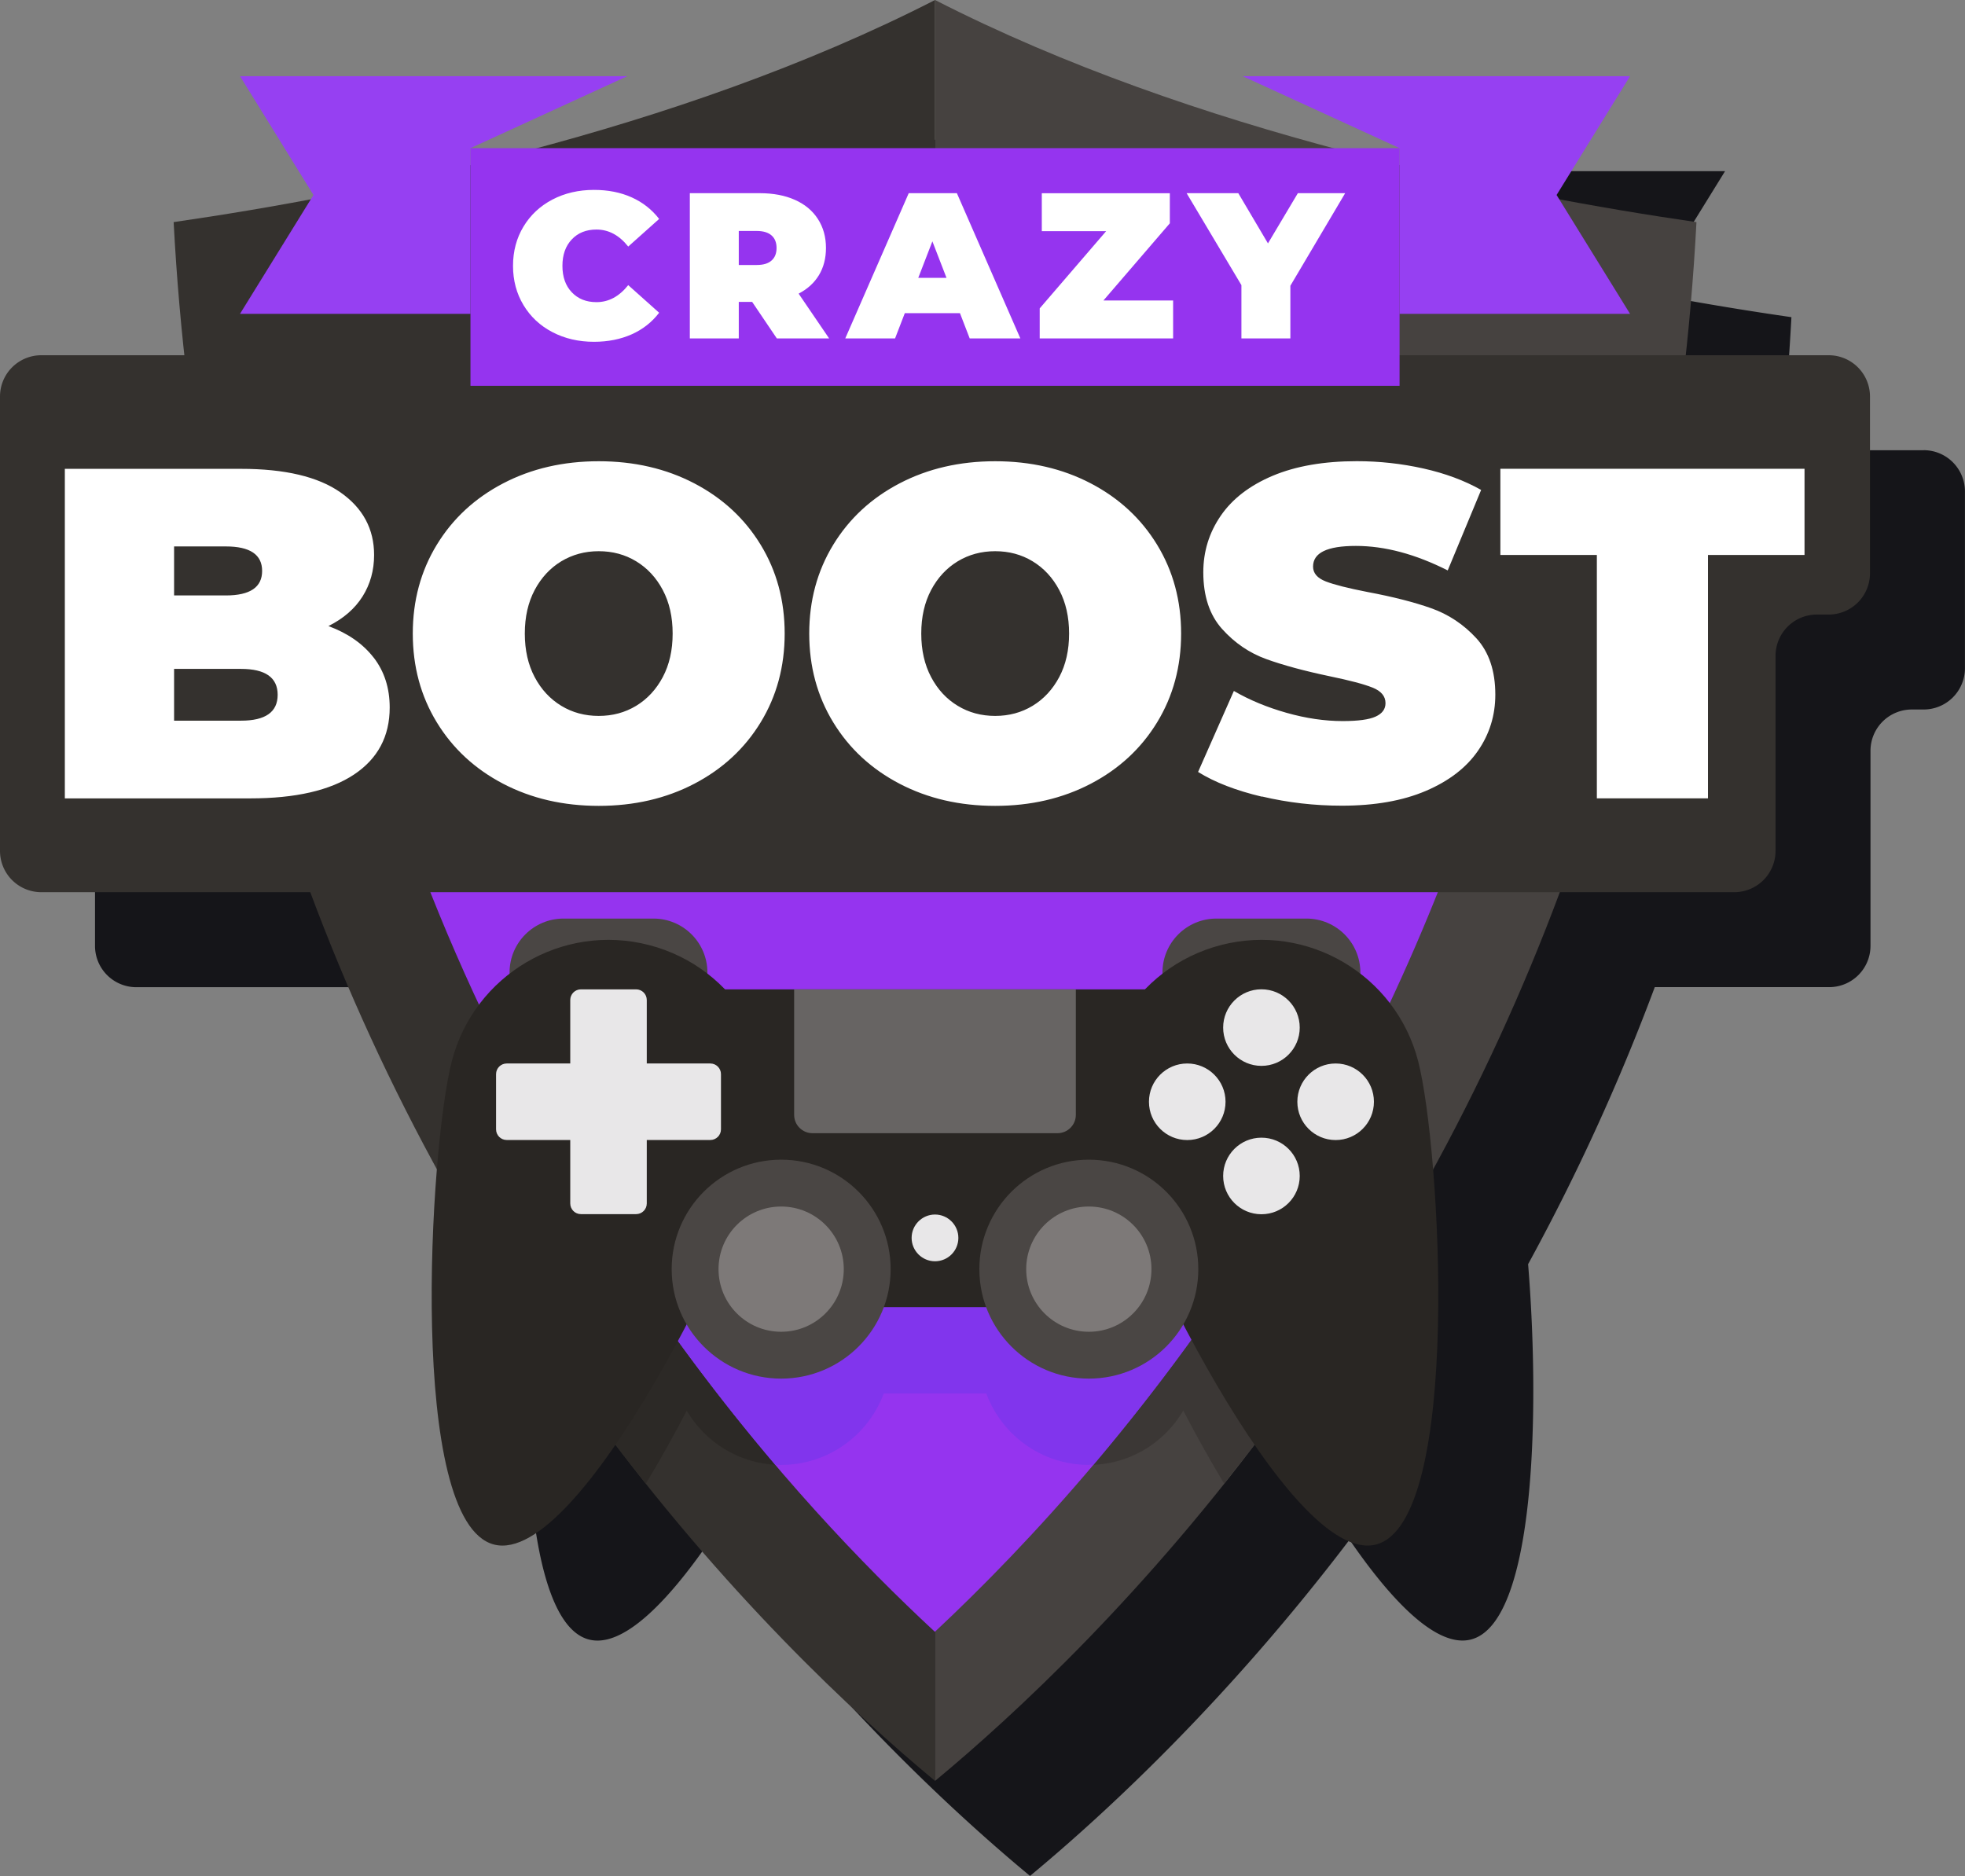
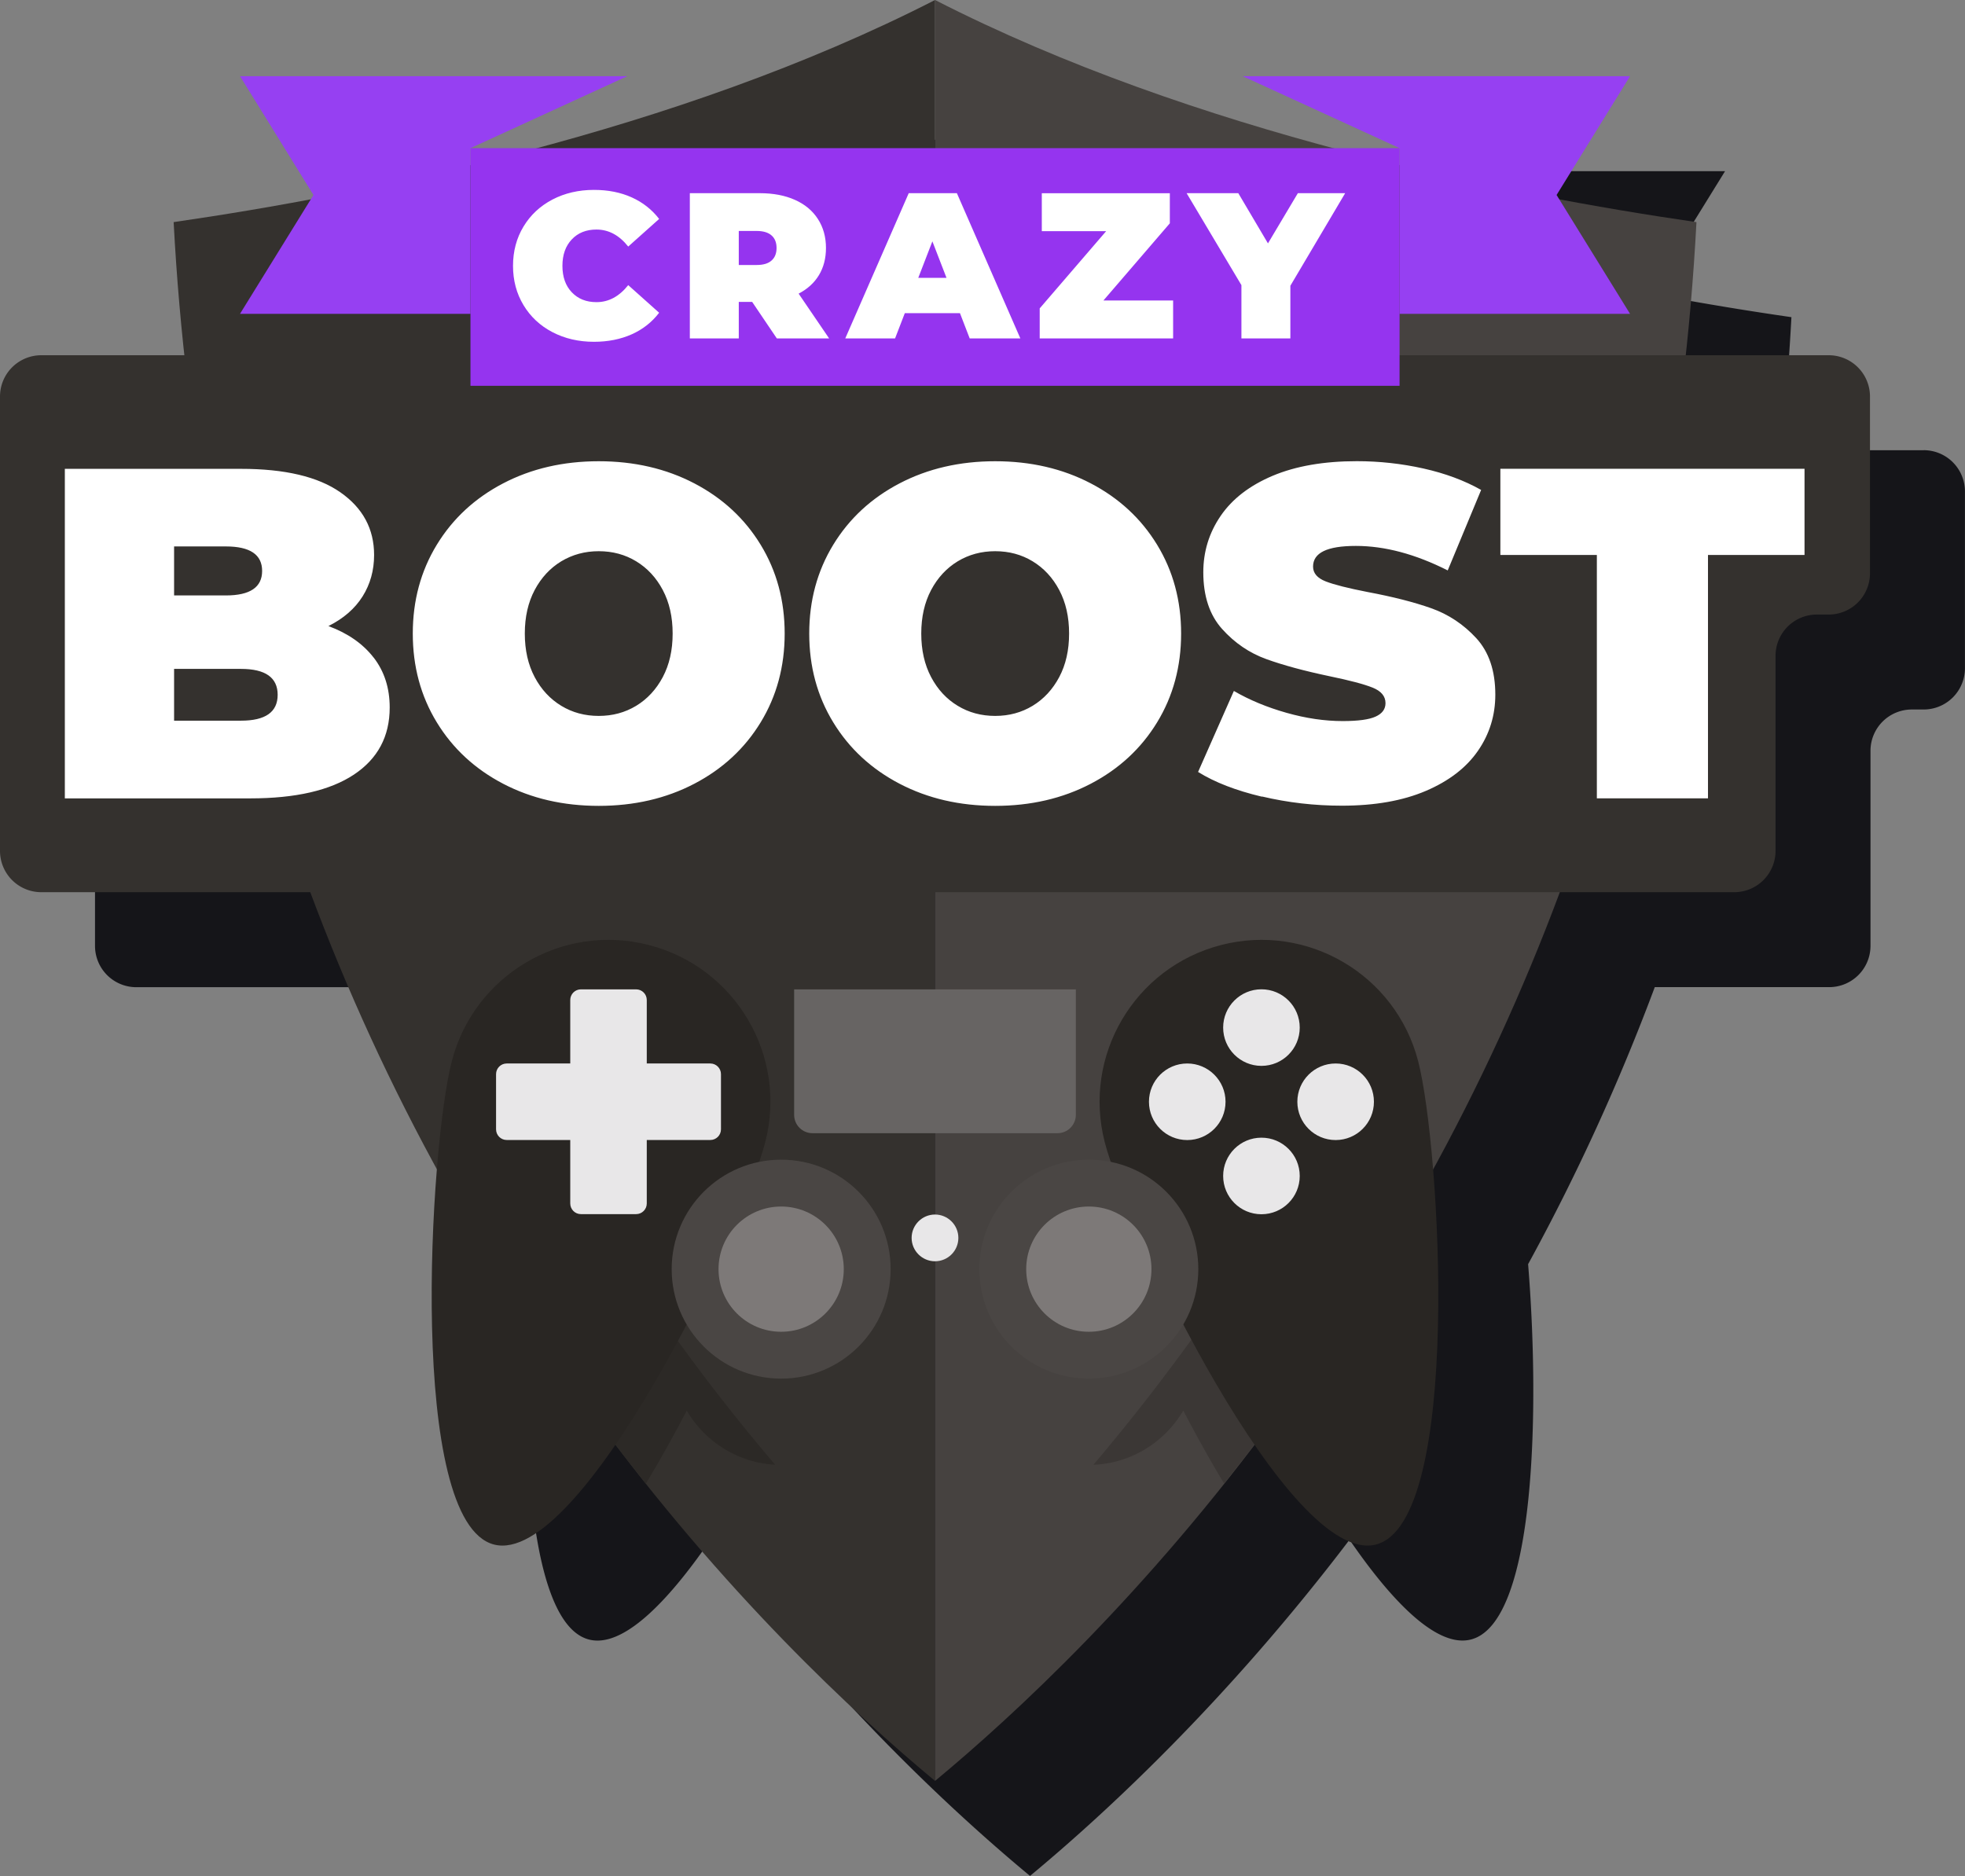
<svg xmlns="http://www.w3.org/2000/svg" id="Ebene_2" data-name="Ebene 2" viewBox="0 0 346.41 330.75">
  <rect x="0" y="0" width="346.41" height="330.75" fill="#808080" stroke="none" />
  <defs>
    <style>.cls-10,.cls-11,.cls-14,.cls-15,.cls-2,.cls-6,.cls-8,.cls-9{stroke-width:0}.cls-2{fill:#e8e7e8}.cls-6{fill:#fff}.cls-8{fill:#cfcccc}.cls-9{fill:#34312e}.cls-10{fill:#292623}.cls-11{fill:#9534ef}.cls-14{fill:#9640f2}.cls-15{fill:#4a4644}</style>
  </defs>
  <g id="Ebene_1-2" data-name="Ebene 1">
    <path d="M339.13 79.38h-25.22c.84-7.74 1.48-15.56 1.9-23.46-7.13-1.03-15.3-2.35-24.18-4.02l-.47-.77 12.95-20.95h-68.28l27.65 12.7H251.8c-23.22-6.22-47.86-14.68-70.21-26.12-22.35 11.44-46.99 19.89-70.21 26.12H99.69l27.65-12.7H59.06l12.95 20.95-.48.77c-8.88 1.67-17.05 2.99-24.17 4.02.42 7.9 1.06 15.72 1.9 23.46H24.03a7.28 7.28 0 0 0-7.28 7.28v80.11a7.28 7.28 0 0 0 7.28 7.28h47.42a376.225 376.225 0 0 0 22.32 48.83c-2.06 25.18-1.41 63.22 10.06 66.18 5.88 1.52 13.75-6.4 21.42-17.59 21.63 28.46 43.05 48.26 56.33 59.27 13.29-11.02 34.7-30.81 56.33-59.27 7.67 11.18 15.54 19.11 21.42 17.58 11.47-2.97 12.12-40.98 10.06-66.17a375.08 375.08 0 0 0 22.33-48.84h30.75a7.28 7.28 0 0 0 7.28-7.28v-34.39a7.28 7.28 0 0 1 7.28-7.28h2.09a7.28 7.28 0 0 0 7.28-7.28V86.65a7.28 7.28 0 0 0-7.28-7.28" style="stroke-width:0;fill:#151519" />
    <path class="cls-9" d="M30.61 39.16c4.14 78.23 29.01 148.96 73.98 210.32 22.93 31.29 46.16 52.83 60.25 64.51V0C119.07 23.43 63.67 34.38 30.61 39.16" />
    <path d="M299.07 39.16c-4.13 78.23-29.01 148.96-73.98 210.32-22.93 31.29-46.16 52.83-60.25 64.51V0c45.77 23.43 101.17 34.38 134.23 39.16" style="fill:#464240;stroke-width:0" />
-     <path class="cls-11" d="M65.91 128.73c11.81 39.11 30.05 75.59 54.61 109.09 15.66 21.37 31.4 37.93 44.29 49.88 16.48-15.41 39.31-40.03 60.23-73.93 16.53-26.79 29.37-55.21 38.47-85.04H65.91" />
    <path class="cls-9" d="M322.39 62.63H7.28A7.28 7.28 0 0 0 0 69.91v80.11a7.28 7.28 0 0 0 7.28 7.28h298.45a7.28 7.28 0 0 0 7.28-7.28v-34.39a7.28 7.28 0 0 1 7.28-7.28h2.09a7.28 7.28 0 0 0 7.28-7.28V69.91a7.28 7.28 0 0 0-7.28-7.28" />
    <path class="cls-8" d="m226.2 247.96.02-.02s-.01.02-.02.02m-.13.17s.02-.03.03-.04c0 .01-.02.03-.03.04m-.16.22s.06-.08.08-.11l-.08.11m-.16.22s.06-.09.1-.13c-.03.04-.06.09-.1.13m-.12.17.09-.12-.09.12m-.13.18.09-.12-.09.12m-.13.17.09-.12-.09.12m-.13.18.1-.13-.1.13m-.74 1.01.59-.8c.04-.06.09-.12.13-.17-.04.06-.08.11-.13.17-.2.27-.39.54-.59.8" />
    <path d="M215.82 261.59c-2.52-4.17-4.95-8.55-7.22-12.9-3.22 5.5-9.07 9.28-15.84 9.56a367.626 367.626 0 0 0 32.26-44.48c5.39-8.74 10.39-17.65 14.99-26.72 4.74 3.73 8.37 8.96 9.99 15.26.42 1.61.83 3.81 1.22 6.41a387.823 387.823 0 0 1-25.02 39.21s-.01.02-.02.02c-.03.04-.06.09-.1.13 0 .01-.02.03-.03.04-.03.04-.06.08-.08.11-.02.03-.06.08-.08.11l-.06.09c-.03.04-.06.09-.1.13-.01.02-.02.03-.04.05l-.09.12c-.01.02-.03.04-.04.05l-.09.12c-.01.02-.02.03-.04.05l-.09.12c-.01.02-.02.03-.04.05l-.1.13c0 .01-.02.03-.03.04-.04.06-.08.12-.13.17-.2.27-.39.54-.59.8-2.89 3.92-5.79 7.68-8.67 11.3" style="fill:#3b3735;stroke-width:0" />
-     <path class="cls-8" d="M103.92 248.57s-.03-.04-.05-.06c.01.02.03.04.05.06m.13.17s-.05-.06-.07-.1c.03.03.04.06.07.1m.13.18-.08-.11c.02.03.05.07.08.11m.13.17s-.06-.08-.09-.11c.03.04.06.08.09.11m.13.18-.09-.12.09.12m.63.85c-.16-.21-.31-.43-.47-.64-.04-.06-.08-.11-.12-.17.04.06.08.11.12.17.16.21.31.43.47.64m.05.07s-.03-.04-.04-.06c.01.02.03.04.04.06" />
    <path d="M113.85 261.58c-2.9-3.64-5.82-7.43-8.74-11.39-.01-.02-.03-.04-.04-.06-.16-.21-.31-.42-.47-.64-.04-.06-.08-.11-.12-.17-.01-.02-.02-.03-.03-.05l-.09-.12c-.01-.02-.03-.04-.04-.05l-.09-.12c-.01-.02-.03-.04-.04-.06a2.78 2.78 0 0 0-.08-.11c-.02-.02-.03-.05-.05-.07-.03-.03-.04-.06-.07-.1-.02-.03-.04-.05-.06-.08-.01-.02-.03-.05-.05-.06a386.192 386.192 0 0 1-25.44-39.8c.39-2.6.81-4.79 1.22-6.4 1.6-6.18 5.11-11.33 9.73-15.04 8.9 17.52 19.28 34.39 31.13 50.56 5.4 7.38 10.82 14.18 16.13 20.42-6.65-.37-12.4-4.11-15.58-9.54-2.27 4.34-4.7 8.72-7.22 12.88" style="fill:#2c2926;stroke-width:0" />
-     <path d="M191.95 258.27c-8.3 0-15.36-5.25-18.08-12.6H155.8c-2.72 7.35-9.78 12.6-18.08 12.6-.36 0-.72 0-1.07-.03-5.3-6.24-10.72-13.04-16.13-20.42-11.85-16.17-22.23-33.04-31.13-50.56.15-.12.3-.24.46-.36v-.23c0-5.26 4.26-9.52 9.52-9.52h15.85c5.26 0 9.52 4.26 9.52 9.52v.19c1.09.84 2.09 1.78 3.04 2.76h74.14c.95-.98 1.95-1.91 3.04-2.76v-.2c0-5.26 4.26-9.52 9.52-9.52h15.85c5.26 0 9.52 4.26 9.52 9.52v.22c.07.05.13.1.2.15-4.6 9.08-9.6 17.98-14.99 26.72a369.51 369.51 0 0 1-32.26 44.48c-.27.01-.54.02-.82.02" style="fill:#8135ed;stroke-width:0" />
-     <path class="cls-15" d="M115.2 161.95H99.35c-5.26 0-9.52 4.26-9.52 9.52v1.79c0 .93.76 1.69 1.69 1.69h31.49c.94 0 1.7-.76 1.7-1.69v-1.79c0-5.26-4.26-9.52-9.52-9.52m115.11 0h-15.85c-5.26 0-9.52 4.26-9.52 9.52v1.79c0 .93.76 1.69 1.7 1.69h31.49c.94 0 1.7-.76 1.7-1.69v-1.79c0-5.26-4.26-9.52-9.52-9.52" />
    <path class="cls-10" d="M194.76 201.4c3.95 15.26 32.57 74.86 47.82 70.91 15.26-3.95 11.37-69.95 7.43-85.21-3.95-15.26-19.52-24.43-34.77-20.48-15.26 3.95-24.42 19.52-20.48 34.77m-59.86.01c-3.95 15.26-32.57 74.86-47.82 70.91-15.26-3.95-11.37-69.95-7.43-85.21 3.95-15.26 19.52-24.43 34.77-20.48 15.26 3.95 24.43 19.52 20.48 34.77" />
-     <path class="cls-10" d="M202.56 230.46H127.1l-13.08-56.03h101.61l-13.07 56.03" />
    <path class="cls-15" d="M157.01 223.76c0 10.66-8.64 19.3-19.3 19.3s-19.3-8.64-19.3-19.3 8.64-19.3 19.3-19.3 19.3 8.64 19.3 19.3m54.24 0c0 10.66-8.64 19.3-19.3 19.3s-19.3-8.64-19.3-19.3 8.64-19.3 19.3-19.3 19.3 8.64 19.3 19.3" />
    <path class="cls-2" d="M229.13 181.17c0 3.73-3.02 6.75-6.75 6.75s-6.75-3.02-6.75-6.75 3.02-6.75 6.75-6.75 6.75 3.02 6.75 6.75m0 26.16c0 3.73-3.02 6.75-6.75 6.75s-6.75-3.02-6.75-6.75 3.02-6.75 6.75-6.75 6.75 3.02 6.75 6.75M209.3 187.5c3.72 0 6.75 3.02 6.75 6.75s-3.02 6.75-6.75 6.75-6.75-3.02-6.75-6.75 3.02-6.75 6.75-6.75m26.16 0c3.73 0 6.75 3.02 6.75 6.75s-3.02 6.75-6.75 6.75-6.75-3.02-6.75-6.75 3.02-6.75 6.75-6.75m-110.24 0h-11.2v-11.19c0-1.04-.84-1.88-1.88-1.88h-9.73c-1.04 0-1.88.84-1.88 1.88v11.19h-11.2c-1.04 0-1.88.84-1.88 1.88v9.73c0 1.04.84 1.88 1.88 1.88h11.2v11.19c0 1.04.84 1.88 1.88 1.88h9.73c1.04 0 1.88-.84 1.88-1.88v-11.19h11.2c1.04 0 1.88-.84 1.88-1.88v-9.73c0-1.04-.84-1.88-1.88-1.88" />
    <path d="M148.75 223.76c0 6.1-4.94 11.04-11.04 11.04s-11.04-4.94-11.04-11.04 4.94-11.04 11.04-11.04 11.04 4.94 11.04 11.04m54.24 0c0 6.1-4.94 11.04-11.04 11.04s-11.04-4.94-11.04-11.04 4.94-11.04 11.04-11.04 11.04 4.94 11.04 11.04" style="fill:#7d7978;stroke-width:0" />
    <path class="cls-2" d="M168.95 218.25c0 2.28-1.85 4.12-4.12 4.12s-4.12-1.85-4.12-4.12 1.85-4.12 4.12-4.12 4.12 1.85 4.12 4.12" />
    <path d="M140 174.43v22.13c0 1.79 1.45 3.23 3.23 3.23h43.2c1.78 0 3.23-1.45 3.23-3.23v-22.13H140" style="fill:#676463;stroke-width:0" />
    <path class="cls-6" d="M65.88 115.94c1.88 2.44 2.82 5.37 2.82 8.8 0 5.09-2.1 9.03-6.31 11.83-4.21 2.79-10.29 4.19-18.26 4.19h-32.7v-58.1h31.04c7.75 0 13.6 1.38 17.55 4.15 3.96 2.77 5.93 6.45 5.93 11.04 0 2.71-.68 5.15-2.03 7.3-1.36 2.16-3.36 3.9-6.02 5.23 3.43 1.27 6.09 3.13 7.97 5.56ZM30.69 96.35v8.63h9.13c4.26 0 6.39-1.44 6.39-4.32s-2.13-4.32-6.39-4.32h-9.13Zm18.26 26.15c0-3.04-2.16-4.57-6.47-4.57H30.69v9.13h11.79c4.32 0 6.47-1.52 6.47-4.56Zm39.75 15.68c-4.98-2.6-8.88-6.21-11.7-10.83-2.82-4.62-4.23-9.84-4.23-15.65s1.41-11.02 4.23-15.65c2.82-4.62 6.72-8.23 11.7-10.83 4.98-2.6 10.6-3.9 16.85-3.9s11.87 1.3 16.85 3.9c4.98 2.6 8.88 6.21 11.7 10.83 2.82 4.62 4.23 9.84 4.23 15.65s-1.41 11.03-4.23 15.65c-2.82 4.62-6.72 8.23-11.7 10.83-4.98 2.6-10.6 3.9-16.85 3.9s-11.87-1.3-16.85-3.9Zm23.45-13.74c1.96-1.19 3.53-2.88 4.69-5.06 1.16-2.19 1.74-4.74 1.74-7.68s-.58-5.49-1.74-7.68c-1.16-2.19-2.73-3.87-4.69-5.06-1.96-1.19-4.16-1.78-6.6-1.78s-4.63.6-6.6 1.78c-1.96 1.19-3.53 2.88-4.69 5.06-1.16 2.19-1.74 4.75-1.74 7.68s.58 5.49 1.74 7.68c1.16 2.19 2.73 3.87 4.69 5.06 1.96 1.19 4.16 1.78 6.6 1.78s4.63-.59 6.6-1.78Zm46.44 13.74c-4.98-2.6-8.88-6.21-11.7-10.83-2.82-4.62-4.23-9.84-4.23-15.65s1.41-11.02 4.23-15.65c2.82-4.62 6.72-8.23 11.7-10.83 4.98-2.6 10.6-3.9 16.85-3.9s11.87 1.3 16.85 3.9c4.98 2.6 8.88 6.21 11.7 10.83 2.82 4.62 4.23 9.84 4.23 15.65s-1.41 11.03-4.23 15.65c-2.82 4.62-6.72 8.23-11.7 10.83-4.98 2.6-10.6 3.9-16.85 3.9s-11.87-1.3-16.85-3.9Zm23.45-13.74c1.96-1.19 3.53-2.88 4.69-5.06 1.16-2.19 1.74-4.74 1.74-7.68s-.58-5.49-1.74-7.68c-1.16-2.19-2.73-3.87-4.69-5.06-1.96-1.19-4.16-1.78-6.6-1.78s-4.64.6-6.6 1.78c-1.96 1.19-3.53 2.88-4.69 5.06-1.16 2.19-1.74 4.75-1.74 7.68s.58 5.49 1.74 7.68c1.16 2.19 2.72 3.87 4.69 5.06 1.96 1.19 4.16 1.78 6.6 1.78s4.63-.59 6.6-1.78Zm40.42 16.02c-4.56-1.08-8.31-2.53-11.25-4.36l6.31-14.28c2.77 1.61 5.87 2.89 9.3 3.86 3.43.97 6.72 1.45 9.88 1.45 2.71 0 4.65-.26 5.81-.79 1.16-.53 1.74-1.31 1.74-2.37 0-1.22-.76-2.13-2.28-2.74-1.52-.61-4.03-1.27-7.51-1.99-4.48-.94-8.22-1.95-11.21-3.03-2.99-1.08-5.59-2.85-7.8-5.31-2.21-2.46-3.32-5.8-3.32-10 0-3.65 1.02-6.97 3.07-9.96 2.05-2.99 5.1-5.34 9.17-7.06 4.07-1.71 9.01-2.57 14.82-2.57 3.98 0 7.9.43 11.75 1.29 3.84.86 7.23 2.12 10.17 3.78l-5.89 14.19c-5.7-2.88-11.09-4.32-16.19-4.32s-7.55 1.22-7.55 3.65c0 1.16.75 2.03 2.24 2.61s3.96 1.2 7.39 1.87c4.43.83 8.16 1.78 11.21 2.86 3.04 1.08 5.69 2.84 7.93 5.27 2.24 2.44 3.36 5.76 3.36 9.96 0 3.65-1.02 6.96-3.07 9.92s-5.1 5.31-9.17 7.05c-4.07 1.74-9.01 2.61-14.82 2.61-4.81 0-9.5-.54-14.07-1.62Zm59.05-42.62H264.5V82.65h53.62v15.19H301.1v42.91h-19.59V97.84Z" />
    <path class="cls-11" d="M82.94 26.12h163.79v41.9H82.94z" />
    <path class="cls-14" d="M82.94 55.33H42.31l12.95-20.95-12.95-20.95h68.28L82.94 26.12v29.21" />
    <path class="cls-6" d="M97.39 58.56c-2.17-1.13-3.87-2.72-5.1-4.76-1.23-2.04-1.85-4.35-1.85-6.93s.62-4.9 1.85-6.93c1.23-2.04 2.93-3.62 5.1-4.76 2.17-1.13 4.61-1.7 7.32-1.7 2.49 0 4.71.44 6.66 1.32s3.56 2.15 4.83 3.8l-5.45 4.87c-1.59-2-3.45-3-5.6-3-1.81 0-3.26.58-4.35 1.74-1.1 1.16-1.65 2.71-1.65 4.66s.55 3.51 1.65 4.66c1.1 1.16 2.55 1.74 4.35 1.74 2.15 0 4.01-1 5.6-3l5.45 4.87c-1.27 1.66-2.88 2.93-4.83 3.8s-4.17 1.32-6.66 1.32c-2.71 0-5.15-.57-7.32-1.7Zm35.19-5.33h-2.34v6.44h-8.63V34.06h12.33c2.37 0 4.43.39 6.18 1.17 1.76.78 3.11 1.9 4.06 3.37.95 1.46 1.43 3.17 1.43 5.12 0 1.83-.42 3.43-1.24 4.79-.83 1.37-2.02 2.45-3.58 3.26l5.38 7.9h-9.22l-4.35-6.44Zm3.44-11.72c-.58-.52-1.46-.79-2.63-.79h-3.15v6h3.15c1.17 0 2.05-.26 2.63-.79.59-.52.88-1.26.88-2.21s-.29-1.69-.88-2.21Zm33.22 13.7h-9.73l-1.72 4.46h-8.78l11.19-25.61h8.49l11.19 25.61h-8.93l-1.72-4.46Zm-2.38-6.22-2.49-6.44-2.49 6.44h4.97Zm39.95 3.99v6.69h-23.52v-5.3L195 40.76h-11.34v-6.69h22.57v5.3l-11.71 13.61h12.29Zm20.67-2.6v9.29h-8.63v-9.4l-9.66-16.21h9.11l5.23 8.85 5.27-8.85h8.34l-9.66 16.32Z" />
    <path class="cls-14" d="M246.73 55.33h40.63l-12.95-20.95 12.95-20.95h-68.29l27.66 12.69v29.21" />
  </g>
</svg>